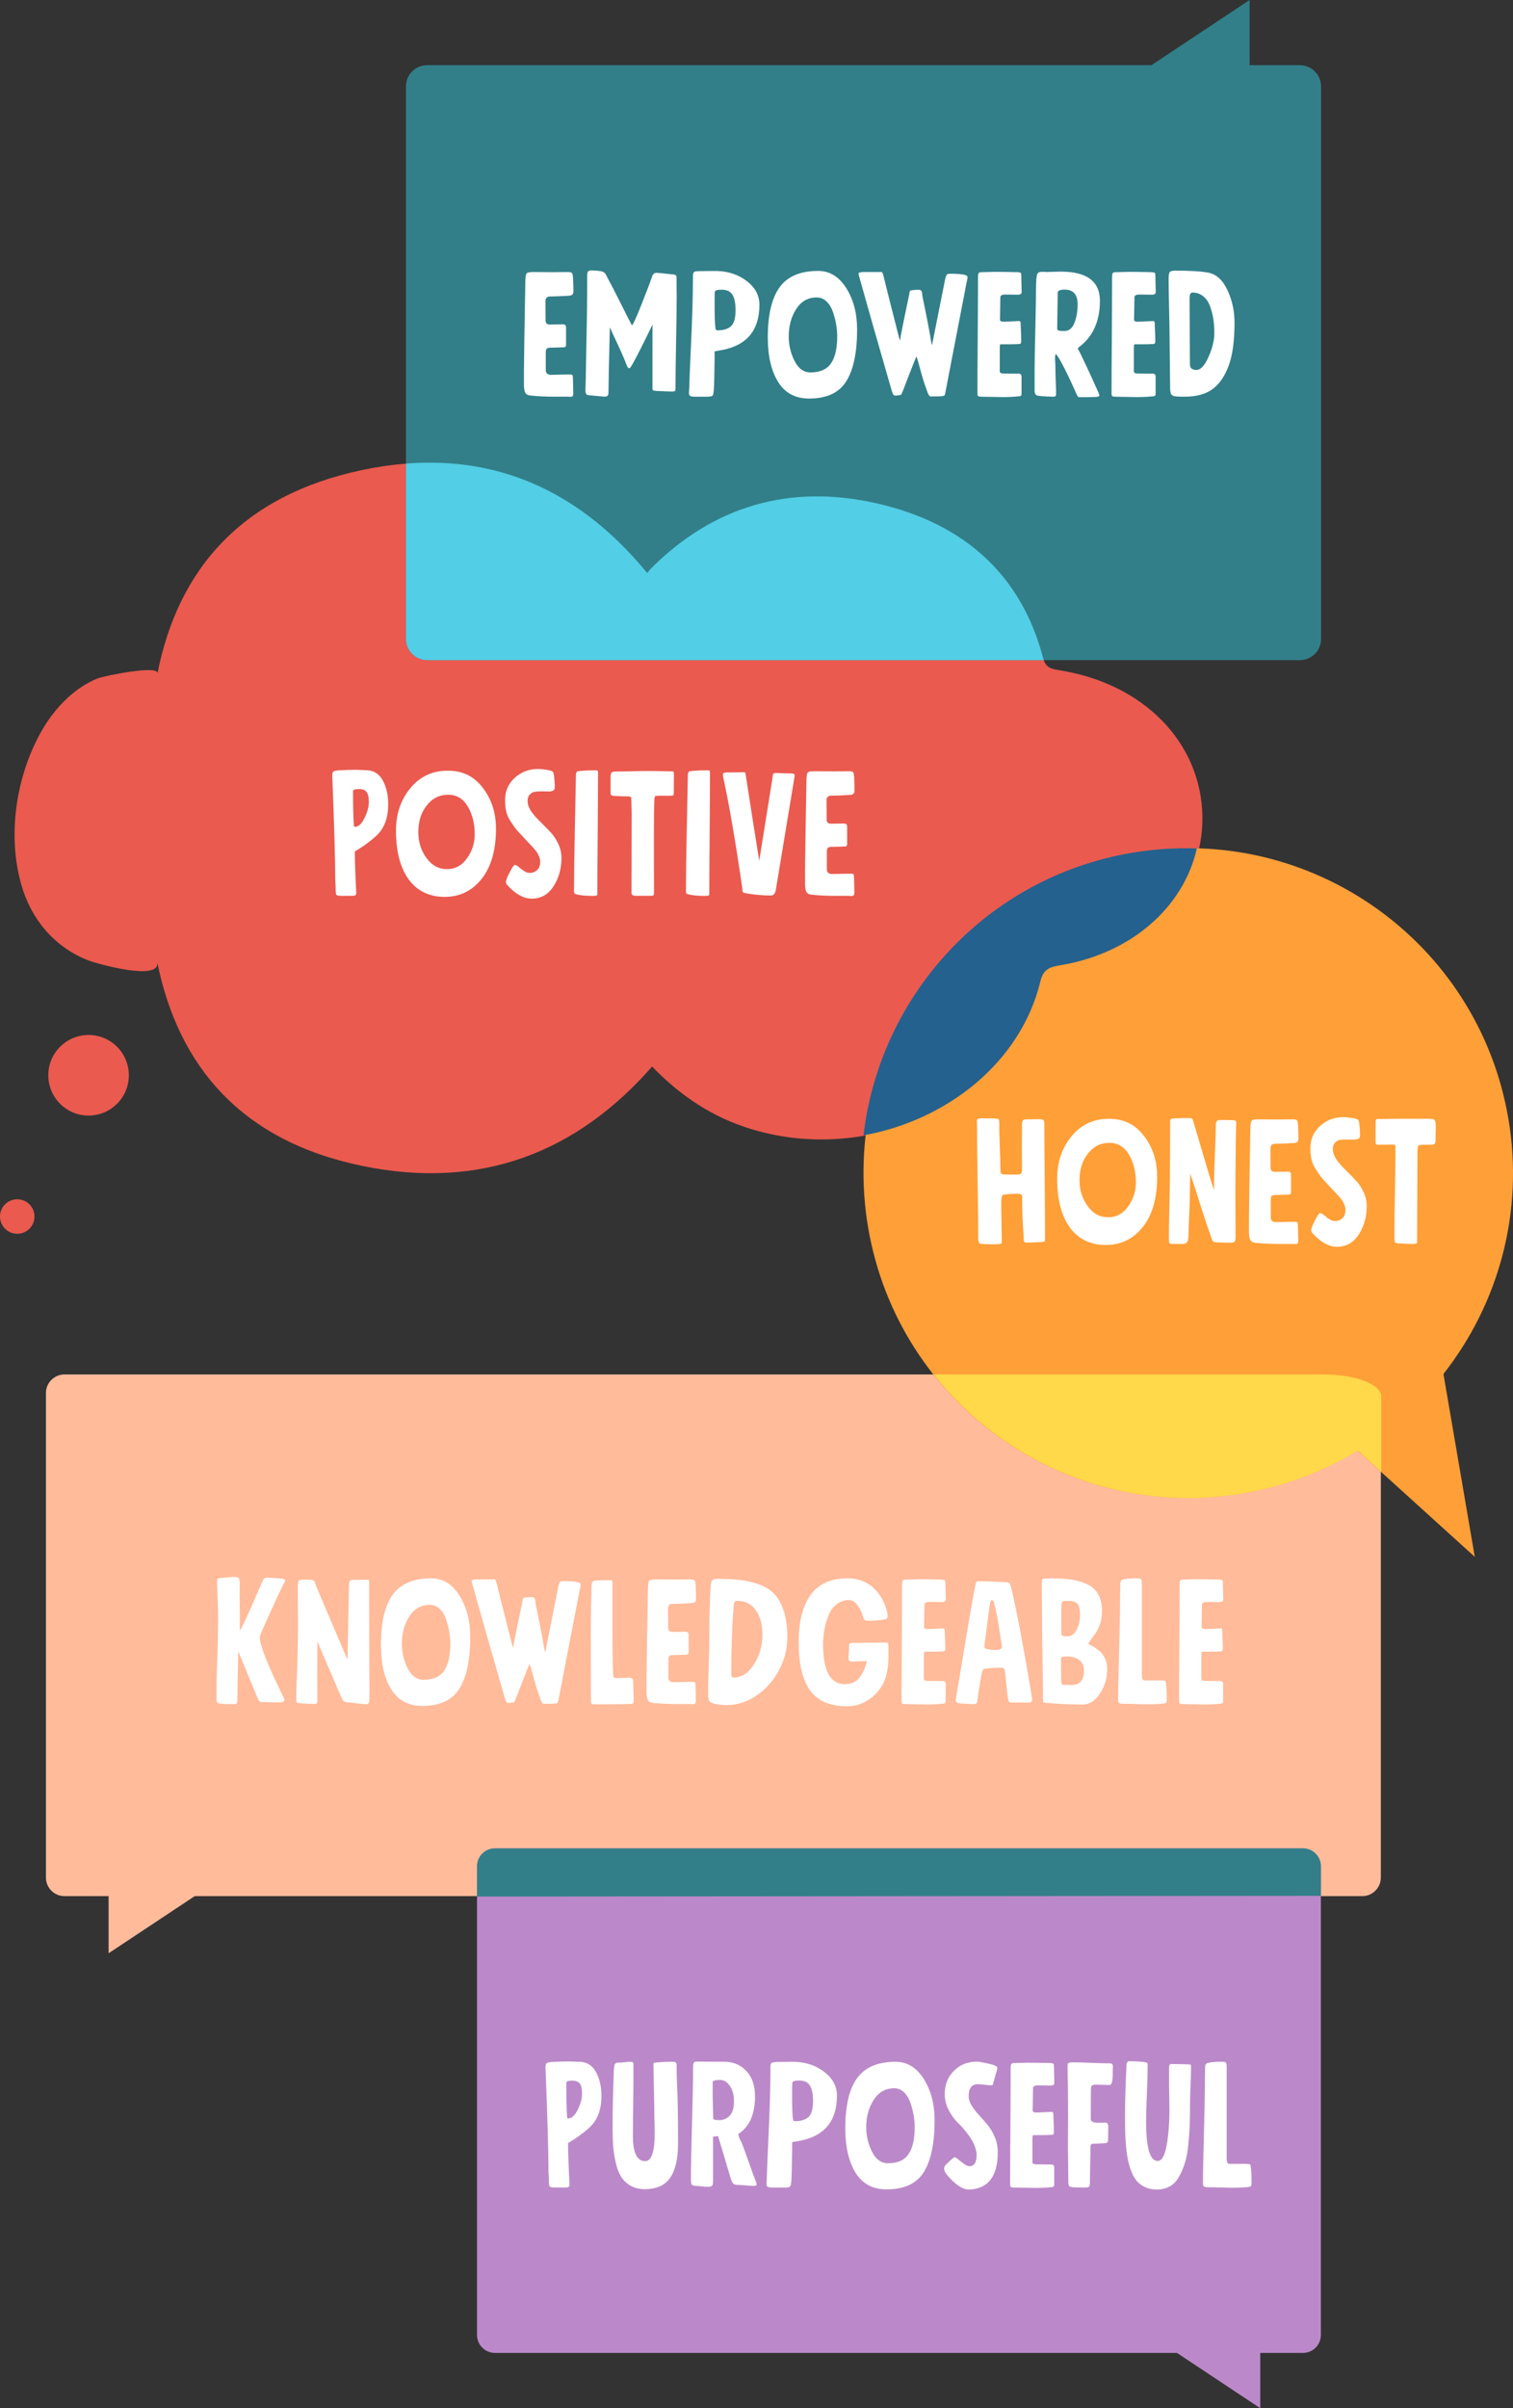
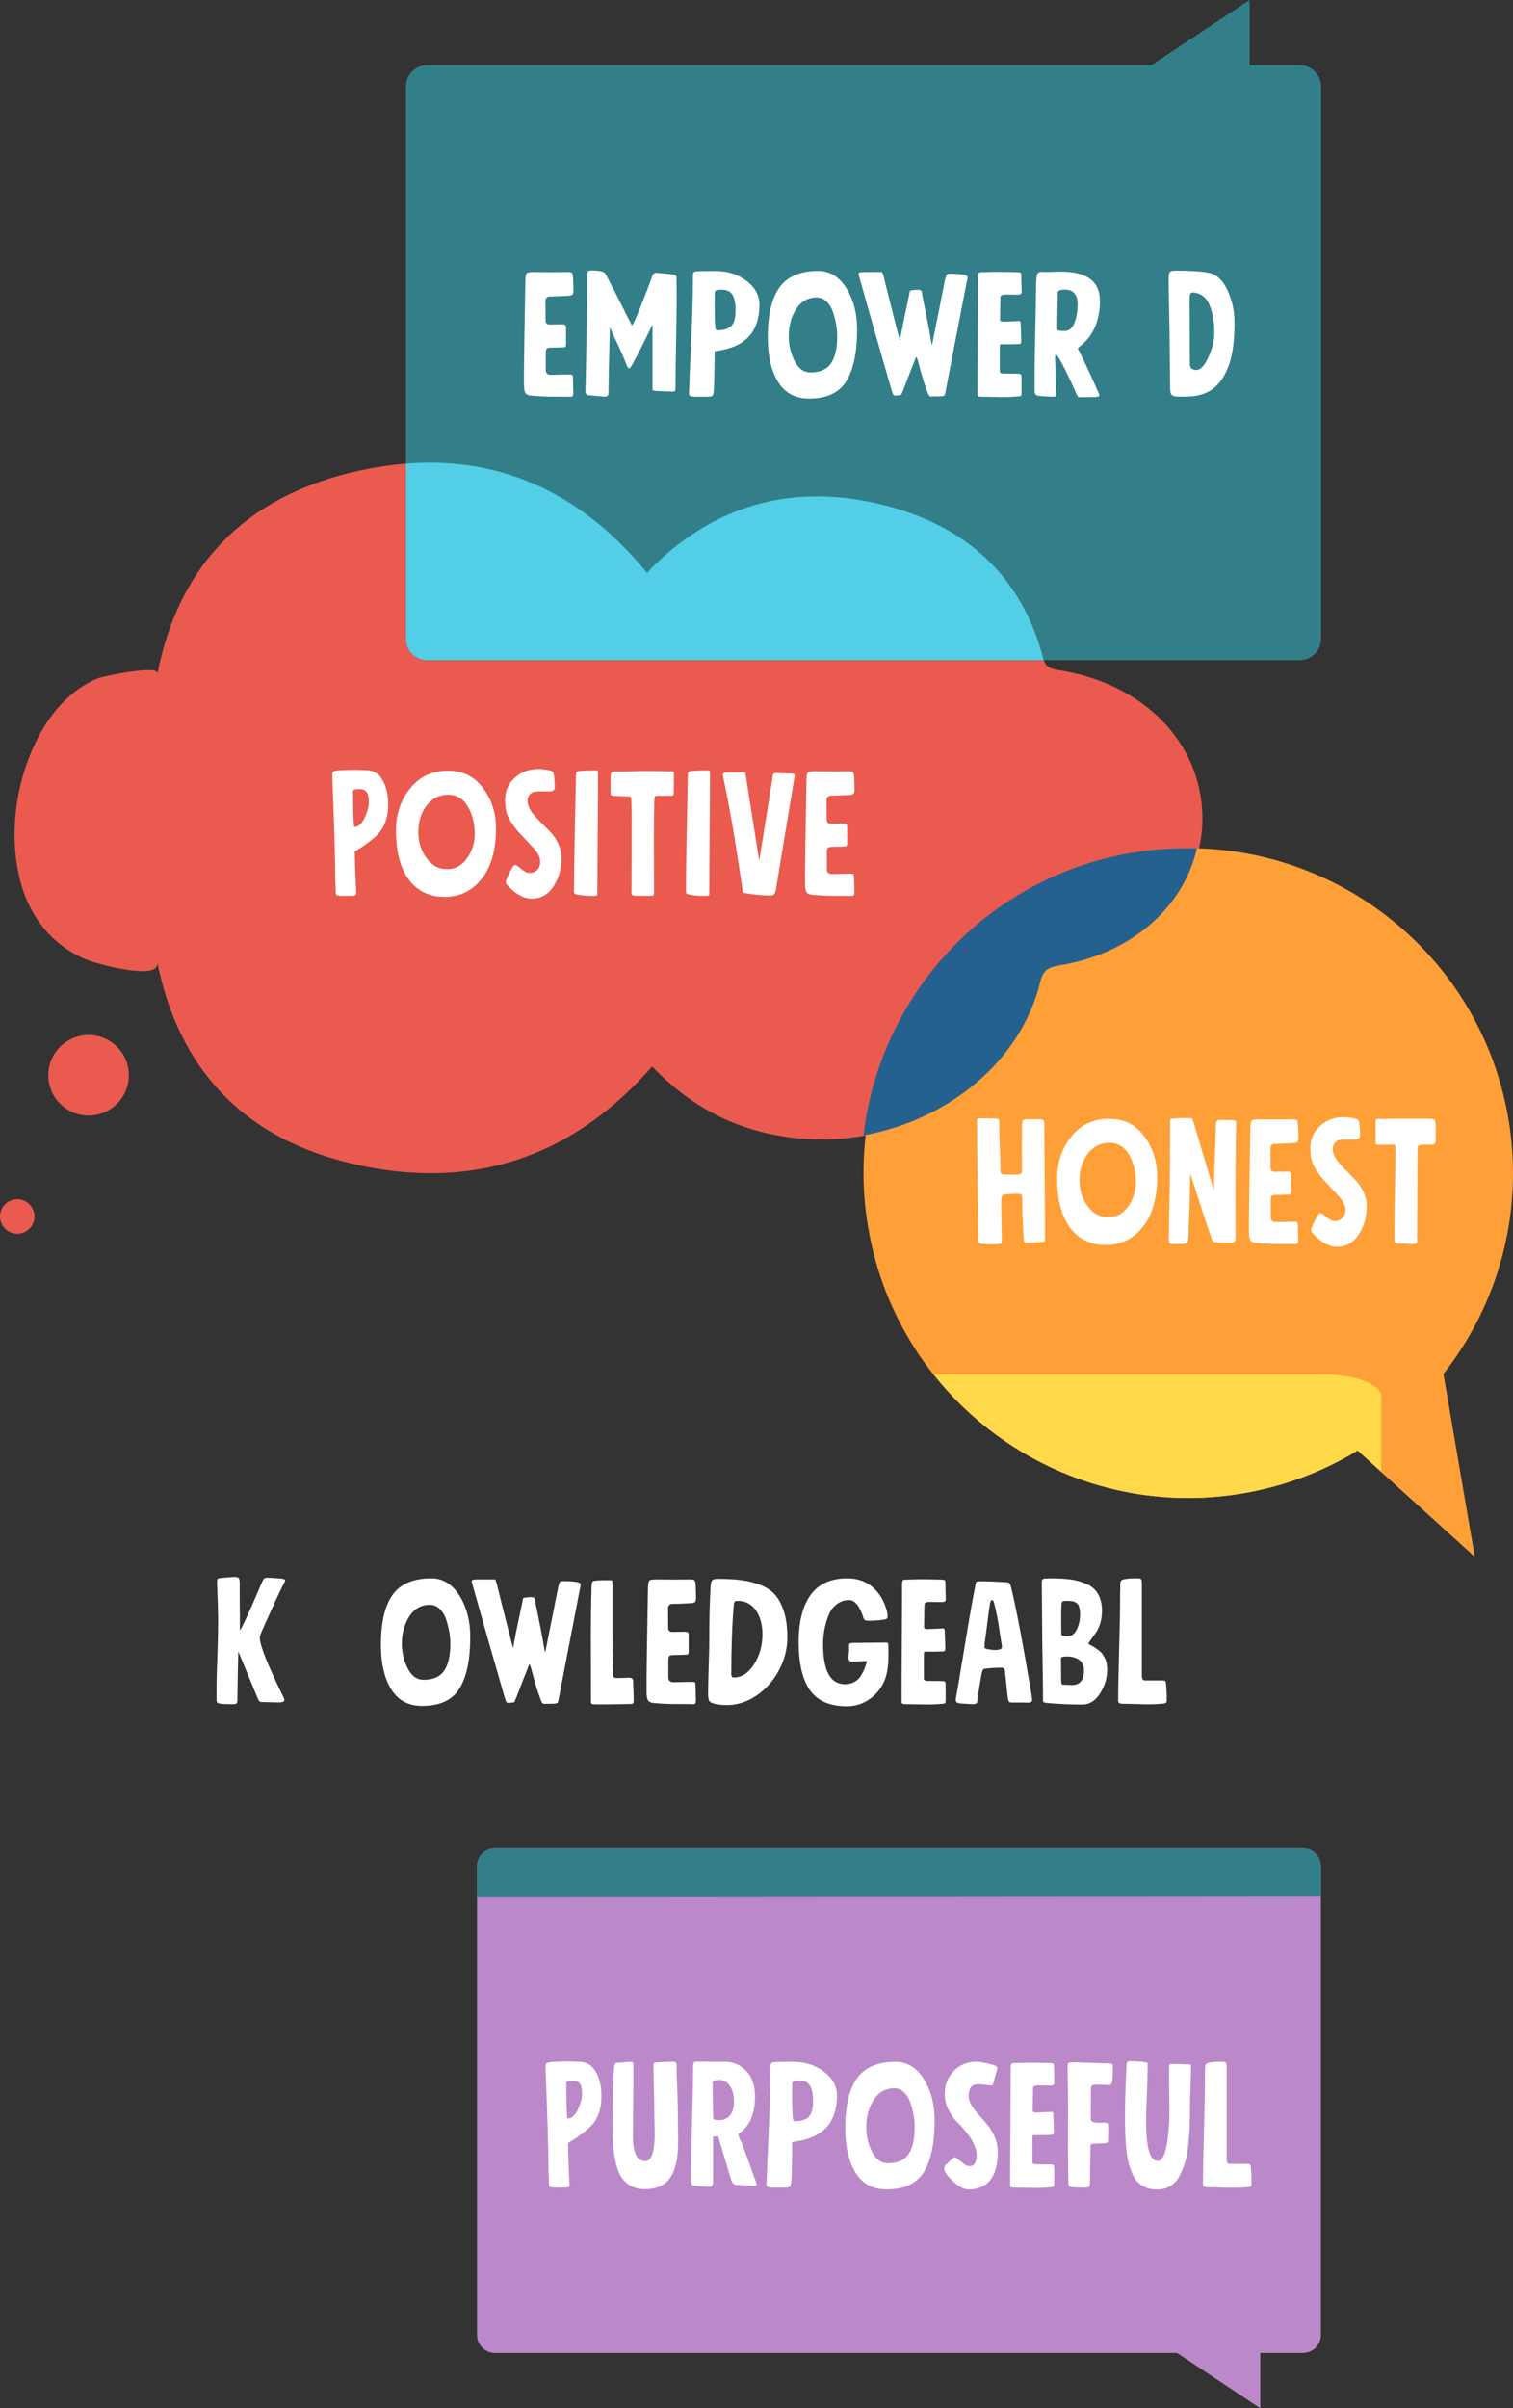
<svg xmlns="http://www.w3.org/2000/svg" id="b" width="409.82" height="652" viewBox="0 0 409.82 652">
  <rect x="0" y="0" width="409.82" height="652" fill="#333333" stroke="none" />
  <g id="c">
    <path d="m9.34,329.36c0,2.58-2.09,4.67-4.67,4.67s-4.67-2.09-4.67-4.67,2.09-4.67,4.67-4.67,4.67,2.09,4.67,4.67" fill="#ea5a4f" />
    <path d="m98.09,315.65c-32.43-6.68-49.76-26.69-55.51-55.2,1.07,5.42-16.54.4-18.68-.44-9.35-3.66-15.53-11.32-18.14-20.52-3.74-13.18-1.52-28.7,5.07-40.81,3.36-6.17,8.71-12.23,15.62-15.01,1.57-.63,16.67-3.76,16.2-1.34,5.65-28.6,23.19-48.24,55.33-55.05,32.43-6.87,57.89,4.15,77.32,27.86.57-.66.89-1.09,1.28-1.47,16.51-16.37,36.97-22.87,60.98-17.37,24.42,5.59,39.35,20.13,45.03,42,.58,2.22,1.87,2.78,4.07,3.12,23,3.51,38.75,19.56,39.03,39.69.27,19.97-15.43,36.65-38.23,40.29-3.26.52-4.4,1.6-5.09,4.42-7.62,31.14-44.93,50.03-78.62,39.95-10.85-3.24-19.57-9.21-27.12-17.01-20.39,23.27-46.4,33.52-78.53,26.9" fill="#ea5a4f" />
    <path d="m34.9,291.12c0,6.03-4.88,10.91-10.91,10.91s-10.91-4.88-10.91-10.91,4.88-10.91,10.91-10.91,10.91,4.88,10.91,10.91" fill="#ea5a4f" />
-     <path d="m17.46,372.12h351.54c2.76,0,5.02,2.26,5.02,5.02v131.2c0,2.76-2.26,5.02-5.02,5.02H52.74l-23.32,15.47v-15.47h-11.96c-2.76,0-5.02-2.26-5.02-5.02v-131.2c0-2.76,2.26-5.02,5.02-5.02" fill="#ffbb9a" />
    <path d="m352.93,500.42h-218.87c-2.67,0-4.85,2.18-4.85,4.85v126.91c0,2.67,2.18,4.85,4.85,4.85h184.74l22.56,14.97v-14.97h11.57c2.67,0,4.85-2.18,4.85-4.85v-126.91c0-2.67-2.18-4.85-4.85-4.85" fill="#bb89c9" />
    <path d="m352.93,500.42h-218.87c-2.67,0-4.85,2.18-4.85,4.85v8.2l228.58-.19v-8.01c0-2.67-2.18-4.85-4.85-4.85" fill="#327f89" />
    <path d="m408.54,302.74c-8.21-47.87-53.67-80.03-101.55-71.82-47.87,8.21-80.03,53.67-71.82,101.55,8.21,47.87,53.67,80.03,101.55,71.82,11.3-1.94,21.73-5.96,30.96-11.59l31.79,28.8-8.49-49.51c14.84-18.88,21.94-43.72,17.57-69.25" fill="#ff9f37" />
    <path d="m281.77,265.81c.69-2.82,1.84-3.9,5.09-4.42,19.44-3.1,33.71-15.69,37.33-31.7-5.85-.19-11.8.21-17.79,1.23-39.37,6.75-68.11,38.7-72.5,76.47,22.86-4.15,42.57-19.89,47.88-41.58" fill="#24618e" />
    <path d="m352.11,178.73H115.68c-3.15,0-5.72-2.57-5.72-5.72V23.37c0-3.15,2.58-5.72,5.72-5.72h196.19L338.47,0v17.65h13.64c3.15,0,5.72,2.58,5.72,5.72v149.64c0,3.15-2.58,5.72-5.72,5.72" fill="#327f89" />
    <path d="m358.68,372.12h-105.74c19.32,24.42,51.04,37.8,83.9,32.17,11.3-1.94,21.73-5.96,30.96-11.59l6.33,5.74v-20.32c0-3.31-6.92-5.99-15.45-5.99" fill="#ffd949" />
    <path d="m237.56,136.3c-24.02-5.49-44.47,1-60.99,17.37-.39.38-.71.82-1.27,1.47-16.98-20.71-38.55-31.74-65.34-29.62v47.48c0,3.15,2.58,5.72,5.72,5.72h167.03c-.05-.14-.09-.28-.13-.43-5.68-21.86-20.6-36.41-45.03-42" fill="#52cee6" />
    <path d="m152.1,87.8c.47,0,.79.05.96.16.17.11.26.35.26.73v4.73c0,.41-.22.61-.66.61-1.62.06-2.83.09-3.61.09-.53.03-.87.14-1.01.33s-.21.56-.21,1.12v4.64c0,.84.48,1.27,1.45,1.27.03,0,.39,0,1.08-.02.69-.02,1.43-.03,2.23-.05.8-.02,1.35-.02,1.66-.02.44,0,.7.06.8.16.09.11.14.46.14,1.05l.09,3.75c0,.44-.05.73-.16.87-.11.14-.32.21-.63.21-.06,0-.2,0-.4-.02-.2-.02-.37-.02-.49-.02h-3.75c-1.94,0-3.91-.09-5.91-.28-.84-.06-1.39-.31-1.64-.75-.25-.44-.38-1.17-.38-2.2v-3.84c0-1.72.12-9.83.38-24.33.03-1.09.15-1.76.35-1.99.2-.23.8-.35,1.8-.35.62,0,1.53,0,2.72.02,1.19.02,2.03.02,2.53.02.09,0,.65,0,1.66-.02,1.02-.02,1.8-.02,2.37-.02.66,0,1.05.09,1.2.26.14.17.24.66.3,1.48.06,1.56.09,2.7.09,3.42,0,.44-.09.75-.28.94s-.56.3-1.12.33c-2.19.12-3.88.19-5.06.19-.28,0-.54.1-.77.3-.23.2-.35.49-.35.87,0,.72,0,1.62.02,2.72.02,1.09.02,1.97.02,2.62,0,.72.38,1.08,1.12,1.08.25,0,.69,0,1.34-.02.64-.02,1.26-.02,1.85-.02Z" fill="#fff" />
    <path d="m171.24,98.72c-.34.66-.63.98-.84.98s-.44-.28-.66-.84c-.53-1.44-1.38-3.39-2.53-5.86-1.16-2.47-1.83-3.94-2.02-4.41-.25,9.84-.38,15.78-.38,17.81,0,.66-.31.98-.94.98h-.28c-.59-.06-1.95-.19-4.08-.38-.19-.03-.34-.06-.44-.09-.11-.03-.22-.14-.33-.33-.11-.19-.16-.45-.16-.8v-.19c.06-1.59.12-3.99.16-7.19.05-3.2.09-5.46.12-6.77.12-4.91.19-10.53.19-16.87,0-.62.07-1.04.21-1.24.14-.2.48-.3,1.01-.3.75,0,1.44.05,2.06.14.22.03.41.06.56.09.16.03.3.09.45.16.14.08.25.14.33.19.08.05.16.14.26.28l.19.28s.1.18.21.4l.21.42c.94,1.72,2.12,4.02,3.56,6.89,1.44,2.88,2.45,4.87,3.05,6,.25,0,1.09-1.81,2.53-5.44,1.44-3.62,2.39-6.12,2.86-7.5.16-.5.33-.84.52-1.01.19-.17.45-.26.8-.26.38,0,1.94.16,4.69.47.22.03.38.09.49.19.11.09.17.21.19.35.02.14.02.37.02.68v.33c0,.47,0,1.18.02,2.13.02.95.02,1.66.02,2.13,0,2.75-.06,6.9-.16,12.44-.11,5.55-.16,9.74-.16,12.58,0,.37-.06.61-.16.7-.11.09-.4.14-.87.14-.5,0-1.73-.05-3.7-.14-.88-.03-1.36-.12-1.45-.28-.03-.09-.05-.23-.05-.42v-17.29c-2.38,4.94-4.2,8.55-5.48,10.83Z" fill="#fff" />
    <path d="m189.26,73.41c.41,0,1.04,0,1.9-.02.86-.02,1.51-.02,1.94-.02h1.12c3.16.09,5.86,1.02,8.11,2.77,2.25,1.75,3.37,3.88,3.37,6.37,0,6.78-3.27,10.84-9.8,12.19l-2.34.42v1.87c-.06,4.56-.12,7.33-.19,8.3-.06,1.06-.19,1.67-.38,1.83-.19.19-.66.28-1.41.28h-3.28c-.69,0-1.14-.07-1.36-.21-.22-.14-.33-.4-.33-.77,0-.16.03-.67.09-1.55.06-2.25.19-5.42.38-9.51.19-4.09.34-7.77.45-11.04.11-3.27.16-6.19.16-8.79v-.84c0-.5.09-.84.28-1.01.19-.17.61-.26,1.27-.26Zm4.5,15.14c.03.37.09.62.16.73.08.11.23.16.45.16,1.59,0,2.8-.38,3.63-1.12.83-.75,1.24-2.2,1.24-4.36,0-1.81-.27-3.19-.82-4.12-.55-.94-1.54-1.41-2.98-1.41-1.16,0-1.77.2-1.83.61-.03.47-.05,1.61-.05,3.42,0,2.69.06,4.72.19,6.09Z" fill="#fff" />
    <path d="m232.16,89.2c0,6.19-.97,10.85-2.91,13.99s-5.31,4.71-10.12,4.71c-3.72,0-6.51-1.5-8.37-4.5-1.86-3-2.79-7.01-2.79-12.05,0-6.12,1.07-10.65,3.21-13.59,2.14-2.94,5.62-4.41,10.43-4.41,3.12,0,5.66,1.55,7.62,4.66,1.95,3.11,2.93,6.84,2.93,11.18Zm-5.39,1.88c0-1.03-.09-2.1-.28-3.21-.19-1.11-.48-2.24-.87-3.4-.39-1.16-.97-2.1-1.73-2.84-.77-.73-1.65-1.1-2.65-1.1-2.38,0-4.23,1.05-5.58,3.14-1.34,2.09-2.02,4.56-2.02,7.41,0,2.34.52,4.55,1.57,6.63,1.05,2.08,2.49,3.12,4.34,3.12,2.56,0,4.4-.81,5.53-2.44,1.12-1.62,1.69-4.06,1.69-7.31Z" fill="#fff" />
    <path d="m256.03,75.52c.03-.09.07-.23.12-.42s.09-.31.12-.38c.03-.06.07-.15.12-.26.05-.11.11-.18.19-.21.08-.03.18-.06.3-.09.12-.03.26-.05.42-.05,1.56,0,2.78.08,3.66.23.75.12,1.12.38,1.12.75,0,.19-.08.59-.23,1.22l-5.81,30.09c-.03.06-.05.14-.07.23s-.02.16-.02.19-.02.08-.05.14c-.03.06-.07.1-.12.12-.05.02-.11.04-.19.07-.08.03-.18.06-.3.09-.31.06-1.39.09-3.23.09-.09,0-.2-.05-.3-.16-.11-.11-.22-.27-.33-.49-.11-.22-.2-.43-.26-.63-.06-.2-.15-.46-.26-.77-.11-.31-.2-.55-.26-.7-.38-1-.77-2.3-1.2-3.89-.42-1.59-.7-2.59-.82-3l-.38-1.12c-.06,0-.22.33-.47.98-.5,1.25-1.04,2.62-1.62,4.12-.58,1.5-1.04,2.7-1.38,3.61-.12.25-.25.55-.38.89-.12.38-.23.6-.33.68-.09.08-.31.13-.66.16h-.19s-.1.02-.21.05c-.11.03-.23.05-.35.05-.34,0-.58-.09-.7-.28-.12-.19-.28-.59-.47-1.22-3.5-12.09-6.39-22.22-8.67-30.37-.19-.69-.28-1.06-.28-1.12,0-.31.48-.47,1.45-.47h4.83c.19,0,.44.7.75,2.11.06.34,1.31,5.3,3.75,14.86.25,1,.41,1.5.47,1.5.03,0,.05-.06.07-.19.01-.12.04-.34.07-.63.03-.3.08-.57.14-.82.22-1.19.64-3.26,1.26-6.23l.94-4.5c.03-.12.05-.27.07-.42.02-.16.03-.26.05-.3l.07-.21c.03-.09.09-.15.16-.16.08-.02.16-.03.26-.05l.42-.07c.56-.06.98-.09,1.27-.09s.5.02.66.07c.16.05.27.13.35.26.08.12.12.24.14.35.02.11.04.29.07.54.03.25.06.47.09.66,1.12,5.38,1.89,9.36,2.3,11.95.12.75.22,1.12.28,1.12l3.56-17.86Z" fill="#fff" />
    <path d="m276.63,74.67c0,.59.02,1.34.05,2.23.03.89.05,1.62.05,2.18,0,.47-.33.7-.98.7h-.52c-.28,0-.75,0-1.41-.02-.66-.02-1.14-.02-1.45-.02-.94,0-1.41.25-1.41.75,0,.44-.02,1.45-.05,3.02-.03,1.58-.05,2.6-.05,3.07,0,.34.33.52.98.52.41,0,1.12-.03,2.13-.09,1.01-.06,1.71-.09,2.08-.09.09,0,.16.02.21.05.05.03.09.09.12.19s.05.17.07.23c.02.06.02.17.02.33v.33c.09,1.87.14,3.31.14,4.31,0,.34-.06.56-.19.66s-.36.14-.7.14h-.28c-.41.03-1.08.05-2.02.05h-2.34c-.12,0-.2.07-.23.21s-.05.59-.05,1.34v5.81c0,.38.38.56,1.12.56.5,0,1.16,0,1.97.02.81.02,1.5.02,2.06.02.5,0,.75.27.75.8v4.5c0,.16,0,.28-.02.38s-.04.16-.07.21-.09.09-.16.12c-.08.03-.13.06-.16.07-.03.02-.12.03-.28.05-.16.02-.27.02-.33.02-1.16.12-2.5.19-4.03.19-.62,0-1.57-.02-2.84-.05-1.26-.03-2.23-.05-2.88-.05-.53,0-.86-.05-.98-.16-.12-.11-.19-.35-.19-.73,0-3.41.02-8.33.07-14.79.05-6.45.07-11.44.07-14.98v-1.27c0-.81.05-1.31.16-1.5.11-.19.35-.28.73-.28.47,0,1.09-.02,1.87-.05.78-.03,1.39-.05,1.83-.05,1.44,0,3.47.03,6.09.09.47.03.76.09.87.16.11.08.16.24.16.49v.33Z" fill="#fff" />
    <path d="m283.35,73.64c.5,0,1.16-.02,1.97-.05.81-.03,1.48-.05,2.02-.05,7.06,0,10.59,2.64,10.59,7.92s-1.77,9.42-5.3,12.23c-.44.31-.66.55-.66.7,0,.13.05.23.14.33.12.12.84,1.59,2.16,4.41s2.3,4.97,2.95,6.47c.38.81.56,1.28.56,1.41,0,.31-.39.47-1.17.47-.94.03-2.14.05-3.61.05h-.52c-.25,0-.41-.04-.49-.12s-.21-.32-.4-.73c-.97-2.22-2.01-4.45-3.14-6.7-1.12-2.25-1.94-3.62-2.44-4.12-.16,0-.23.47-.23,1.41l.09,1.78c0,.31,0,.75.02,1.31s.02.97.02,1.22c0,.16.05,1.55.14,4.17v.98c0,.44-.2.66-.61.66h-.42c-.81,0-1.78-.05-2.91-.14-.84-.06-1.37-.19-1.57-.4-.2-.2-.3-.59-.3-1.15v-4.83c0-2.56.06-6.41.19-11.53.12-5.12.19-8.94.19-11.44,0-.47.03-1.23.09-2.3.06-.87.19-1.43.4-1.66.2-.23.62-.35,1.24-.35.09,0,.25,0,.47.02.22.02.39.02.51.02Zm4.97,15.98c1.22,0,2.12-.73,2.7-2.18.58-1.45.87-3.15.87-5.09,0-2.62-1.17-3.94-3.51-3.94-1.25,0-1.88.28-1.88.84,0,.81-.02,2.41-.07,4.78-.05,2.38-.07,3.95-.07,4.73,0,.38.09.61.28.7s.52.14.98.14h.7Z" fill="#fff" />
-     <path d="m312.95,74.67c0,.59.02,1.34.05,2.23.03.89.05,1.62.05,2.18,0,.47-.33.7-.98.7h-.52c-.28,0-.75,0-1.41-.02-.66-.02-1.14-.02-1.45-.02-.94,0-1.41.25-1.41.75,0,.44-.02,1.45-.05,3.02-.03,1.58-.05,2.6-.05,3.07,0,.34.33.52.98.52.41,0,1.12-.03,2.13-.09,1.01-.06,1.71-.09,2.08-.09.09,0,.16.02.21.05.05.03.09.09.12.19s.05.17.07.23c.02.06.02.17.02.33v.33c.09,1.87.14,3.31.14,4.31,0,.34-.06.56-.19.66s-.36.14-.7.14h-.28c-.41.03-1.08.05-2.02.05h-2.34c-.12,0-.2.07-.23.21s-.05.59-.05,1.34v5.81c0,.38.38.56,1.12.56.5,0,1.16,0,1.97.02.81.02,1.5.02,2.06.02.5,0,.75.27.75.8v4.5c0,.16,0,.28-.02.38s-.04.16-.07.21-.09.09-.16.12c-.08.03-.13.06-.16.07-.03.02-.12.03-.28.05-.16.02-.27.02-.33.02-1.16.12-2.5.19-4.03.19-.62,0-1.57-.02-2.84-.05-1.26-.03-2.23-.05-2.88-.05-.53,0-.86-.05-.98-.16-.12-.11-.19-.35-.19-.73,0-3.41.02-8.33.07-14.79.05-6.45.07-11.44.07-14.98v-1.27c0-.81.05-1.31.16-1.5.11-.19.35-.28.73-.28.47,0,1.09-.02,1.87-.05.78-.03,1.39-.05,1.83-.05,1.44,0,3.47.03,6.09.09.47.03.76.09.87.16.11.08.16.24.16.49v.33Z" fill="#fff" />
    <path d="m316.82,93.09c0-1.84-.05-4.76-.14-8.74-.09-3.98-.14-6.93-.14-8.83,0-.97.1-1.59.3-1.85.2-.27.71-.4,1.52-.4,4.06,0,7.05.19,8.95.56,2.16.41,3.87,1.98,5.16,4.71,1.28,2.73,1.92,5.66,1.92,8.79,0,4.81-.5,8.62-1.5,11.44-1.06,2.97-2.53,5.15-4.41,6.54-1.87,1.39-4.41,2.09-7.59,2.09-.91,0-1.62-.02-2.16-.05-.78-.06-1.27-.26-1.48-.59-.2-.33-.3-.91-.3-1.76s-.02-2.84-.07-6c-.05-3.16-.07-5.12-.07-5.91Zm5.39-12.28c0,1.06.02,4.01.05,8.83s.05,7.84.05,9.02c0,1,.59,1.5,1.78,1.5,1.12,0,2.21-1.18,3.26-3.54,1.05-2.36,1.57-4.52,1.57-6.49,0-1.41-.1-2.72-.3-3.94s-.52-2.37-.94-3.47c-.42-1.09-1.04-1.95-1.85-2.58-.81-.62-1.77-.94-2.86-.94-.5,0-.75.53-.75,1.59Z" fill="#fff" />
    <path d="m95.22,242.54h-2.81c-.72,0-1.15-.09-1.29-.28-.14-.19-.21-.73-.21-1.64v-.52c0-.19-.02-.5-.05-.94-.03-.44-.05-.75-.05-.94,0-5.06-.27-14.37-.8-27.93v-.47c0-.5.11-.82.33-.96.22-.14.69-.24,1.41-.3,1.56-.09,3.11-.14,4.64-.14.28,0,.77.02,1.48.05.7.03,1.12.05,1.24.05,2,0,3.51.9,4.52,2.69,1.02,1.8,1.52,3.99,1.52,6.59,0,2.88-.66,5.23-1.97,7.08-.56.78-1.44,1.64-2.62,2.58-1.19.94-2.23,1.69-3.14,2.25l-1.31.8c0,2.06.12,5.78.38,11.15v.09c0,.31-.08.52-.23.63-.16.11-.5.16-1.03.16Zm1.08-18.7c.91-.09,1.73-.91,2.48-2.46.75-1.55,1.12-2.94,1.12-4.19,0-1.41-.22-2.35-.66-2.84-.44-.48-1.11-.73-2.02-.73-1.06,0-1.59.2-1.59.61,0,4.31.08,7.44.23,9.37,0,.22.14.3.42.23Z" fill="#fff" />
    <path d="m134.35,224.26c0,5.84-1.29,10.4-3.87,13.66-2.58,3.27-5.93,4.9-10.05,4.9s-7.43-1.58-9.73-4.73c-2.3-3.16-3.44-7.58-3.44-13.26,0-4.47,1.3-8.28,3.89-11.44,2.59-3.16,5.97-4.73,10.12-4.73s7.14,1.55,9.51,4.64c2.37,3.09,3.56,6.75,3.56,10.97Zm-13.31,11.06c2.25,0,4.07-.98,5.46-2.95,1.39-1.97,2.09-4.12,2.09-6.47,0-2.91-.63-5.42-1.88-7.55-1.25-2.12-3.03-3.19-5.34-3.19s-4.23.96-5.76,2.88c-1.53,1.92-2.3,4.34-2.3,7.24,0,2.66.73,4.99,2.2,7.01,1.47,2.02,3.31,3.02,5.53,3.02Z" fill="#fff" />
    <path d="m148.58,214.27h-2.34c-.62,0-1.14.04-1.55.12-.41.08-.8.32-1.2.73-.39.41-.59.98-.59,1.73,0,1.09.5,2.27,1.5,3.52.5.63,1.28,1.46,2.34,2.51,1.06,1.05,1.93,1.94,2.6,2.67.67.73,1.3,1.7,1.87,2.91.58,1.2.87,2.48.87,3.82,0,2.91-.72,5.47-2.16,7.69-1.44,2.22-3.41,3.33-5.91,3.33-2.09,0-4.22-1.14-6.37-3.42-.41-.41-.61-.73-.61-.98,0-.56.39-1.56,1.17-3,.59-1.16,1.02-1.73,1.27-1.73.22,0,.53.16.94.47.09.06.26.2.49.4.23.2.43.36.59.47.16.11.36.24.61.4.25.16.49.27.73.33s.46.09.68.09c.75,0,1.41-.26,1.97-.77s.84-1.26.84-2.23c0-.28-.03-.55-.09-.82-.06-.27-.16-.53-.28-.8-.13-.27-.24-.5-.35-.7-.11-.2-.27-.44-.49-.7-.22-.27-.38-.46-.49-.59-.11-.12-.29-.32-.54-.59-.25-.27-.41-.43-.47-.49-.28-.31-.94-1.01-1.97-2.11-1.03-1.09-1.7-1.84-2.02-2.25-.31-.41-.77-1.07-1.36-1.99-.59-.92-.98-1.83-1.17-2.72-.19-.89-.28-1.88-.28-2.98,0-2.41.87-4.41,2.62-6,1.75-1.59,3.84-2.39,6.28-2.39.72,0,1.55.08,2.48.23.87.16,1.39.33,1.55.52.16.19.27.58.33,1.17.12.91.19,1.95.19,3.14,0,.69-.56,1.03-1.69,1.03Z" fill="#fff" />
    <path d="m155.48,241.27c0-4.12.08-9.8.23-17.01.16-7.22.25-11.84.28-13.87v-.23c0-.59.07-.98.21-1.15.14-.17.52-.27,1.15-.3,1.19-.09,2.3-.14,3.33-.14h.7c.31,0,.49.04.54.12.05.08.07.3.07.68,0,3.62-.03,8.91-.09,15.84-.06,6.94-.09,12.3-.09,16.08v.61c0,.31-.07.5-.21.56-.14.06-.49.09-1.05.09-1.75,0-3.17-.12-4.27-.38-.34-.06-.56-.16-.66-.28-.09-.12-.14-.33-.14-.61Z" fill="#fff" />
    <path d="m181.7,215.45h-3.56c-.38,0-.61.05-.7.14s-.16.38-.19.84c-.09,2.41-.14,6-.14,10.78,0,1.56,0,3.94.02,7.12.02,3.19.02,5.59.02,7.22,0,.44-.05.71-.14.82-.09.11-.34.16-.75.16h-3.98c-.81,0-1.22-.23-1.22-.7,0-.5,0-3.43.02-8.79.02-5.36.02-9.65.02-12.87,0-.28-.02-.94-.05-1.97-.03-1.03-.05-1.7-.05-2.02,0-.38-.25-.56-.75-.56-.97,0-2.25-.05-3.84-.14h-.14c-.5-.06-.78-.19-.84-.37-.03-.12-.05-.34-.05-.66v-3.98c0-.69.09-1.12.26-1.31.17-.19.65-.28,1.43-.28.97,0,2.37-.02,4.22-.07,1.84-.05,3.22-.07,4.12-.07,1.34,0,3.39.03,6.14.09h.59s.1,0,.16.02c.06.02.1.04.12.07.02.03.03.07.05.12.02.05.03.1.05.16.02.06.02.16.02.28v1.12c0,.47,0,1.15-.02,2.04-.02.89-.02,1.59-.02,2.09,0,.28-.04.47-.12.56-.08.09-.3.14-.68.14Z" fill="#fff" />
    <path d="m185.8,241.27c0-4.12.08-9.8.23-17.01.16-7.22.25-11.84.28-13.87v-.23c0-.59.07-.98.21-1.15.14-.17.52-.27,1.15-.3,1.19-.09,2.3-.14,3.33-.14h.7c.31,0,.49.04.54.12.05.08.07.3.07.68,0,3.62-.03,8.91-.09,15.84-.06,6.94-.09,12.3-.09,16.08v.61c0,.31-.07.5-.21.56-.14.06-.49.09-1.05.09-1.75,0-3.17-.12-4.27-.38-.34-.06-.56-.16-.66-.28-.09-.12-.14-.33-.14-.61Z" fill="#fff" />
    <path d="m214.17,209.4c.72,0,1.08.16,1.08.47,0,.06-.03.31-.09.75l-5.06,30.56c-.22.84-.64,1.27-1.27,1.27-2.28,0-4.66-.22-7.12-.66-.19-.03-.33-.1-.42-.21-.09-.11-.15-.2-.16-.28-.02-.08-.03-.22-.05-.42-.02-.2-.02-.35-.02-.44-1.87-12.84-3.58-22.75-5.11-29.72-.09-.47-.14-.81-.14-1.03,0-.38.38-.56,1.12-.56.34,0,1.05,0,2.11-.02,1.06-.02,1.78-.02,2.16-.02h.47s.07.02.12.05c.05.03.08.08.09.14.02.06.04.16.07.28,1.16,7.53,2.39,15.36,3.7,23.48l3.61-22.5c0-.09,0-.21.02-.35.02-.14.03-.24.05-.3.02-.06.03-.13.05-.21.02-.08.05-.14.09-.19s.09-.09.14-.12c.05-.03.12-.05.21-.07.09-.02.2-.02.33-.02h.09c2.34.09,3.66.14,3.94.14Z" fill="#fff" />
    <path d="m228.24,222.95c.47,0,.79.05.96.16.17.11.26.35.26.73v4.73c0,.41-.22.61-.66.61-1.62.06-2.83.09-3.61.09-.53.03-.87.14-1.01.33s-.21.56-.21,1.12v4.64c0,.84.48,1.27,1.45,1.27.03,0,.39,0,1.08-.02.69-.02,1.43-.03,2.23-.05.8-.02,1.35-.02,1.66-.02.44,0,.7.06.8.16.09.11.14.46.14,1.05l.09,3.75c0,.44-.05.73-.16.87s-.32.21-.63.21c-.06,0-.2,0-.4-.02-.2-.02-.37-.02-.49-.02h-3.75c-1.94,0-3.91-.09-5.91-.28-.84-.06-1.39-.31-1.64-.75-.25-.44-.38-1.17-.38-2.2v-3.84c0-1.72.12-9.83.38-24.33.03-1.09.15-1.76.35-1.99.2-.23.8-.35,1.8-.35.62,0,1.53,0,2.72.02,1.19.02,2.03.02,2.53.02.09,0,.65,0,1.66-.02,1.01-.02,1.8-.02,2.37-.02.66,0,1.05.09,1.2.26.14.17.24.66.3,1.48.06,1.56.09,2.7.09,3.42,0,.44-.09.75-.28.94s-.56.3-1.12.33c-2.19.12-3.87.19-5.06.19-.28,0-.54.1-.77.3-.23.2-.35.49-.35.87,0,.72,0,1.62.02,2.72s.02,1.97.02,2.62c0,.72.38,1.08,1.12,1.08.25,0,.7,0,1.34-.02.64-.02,1.26-.02,1.85-.02Z" fill="#fff" />
    <path d="m271.91,323.43c-.47.03-.7.66-.7,1.88,0,1.56.02,3.59.07,6.07.05,2.48.07,3.98.07,4.48s-.05.78-.14.84c-.09.06-.39.11-.89.14-.38.03-.94.05-1.69.05-1.09,0-2.06-.05-2.91-.14-.5-.03-.75-.48-.75-1.36,0-3.59-.05-8.79-.16-15.58-.11-6.8-.16-11.72-.16-14.79,0-.22,0-.49-.02-.82-.02-.33-.02-.54-.02-.63,0-.34.09-.56.26-.66.17-.09.55-.14,1.15-.14.28,0,.71,0,1.29.02.58.02,1.01.02,1.29.02,1.03,0,1.63.05,1.8.14s.26.44.26,1.03c0,1.91.05,4.16.16,6.75.11,2.59.16,4.55.16,5.86,0,.63.07,1.01.21,1.15s.49.23,1.05.26h3.23c.62,0,1.01-.11,1.15-.33.14-.22.21-.69.21-1.41v-.05c0-.59,0-1.41-.02-2.46s-.02-1.87-.02-2.46c0-.81,0-2,.02-3.56.02-1.56.02-2.67.02-3.33,0-.5.08-.85.23-1.05.16-.2.52-.3,1.08-.3.25,0,.8,0,1.66-.02.86-.02,1.4-.02,1.62-.02.62,0,1.02.08,1.2.23.17.16.26.52.26,1.08,0,3.22.03,8.32.09,15.3.06,6.98.09,12.19.09,15.63v.05c0,.5-.05.78-.14.84-.09.06-.41.11-.94.14-.31,0-.73.02-1.24.05-.52.03-.97.05-1.36.07-.39.02-.73.02-1.01.02h-.45c-.08,0-.15-.02-.21-.05-.06-.03-.12-.05-.16-.07-.05-.02-.09-.05-.12-.09s-.05-.09-.07-.12c-.02-.03-.03-.09-.05-.19s-.02-.16-.02-.21v-.59c-.28-4.16-.42-7.37-.42-9.65v-1.55c0-.47-.42-.7-1.26-.7-1.31,0-2.55.08-3.7.23Z" fill="#fff" />
    <path d="m313.44,318.51c0,5.84-1.29,10.4-3.87,13.66-2.58,3.26-5.93,4.9-10.05,4.9s-7.43-1.58-9.73-4.73c-2.3-3.16-3.44-7.58-3.44-13.26,0-4.47,1.3-8.28,3.89-11.44,2.59-3.16,5.97-4.73,10.12-4.73s7.14,1.55,9.51,4.64c2.37,3.09,3.56,6.75,3.56,10.97Zm-13.31,11.06c2.25,0,4.07-.98,5.46-2.95,1.39-1.97,2.08-4.12,2.08-6.47,0-2.91-.62-5.42-1.87-7.55-1.25-2.12-3.03-3.19-5.34-3.19s-4.23.96-5.76,2.88c-1.53,1.92-2.3,4.34-2.3,7.24,0,2.66.73,4.99,2.2,7.01,1.47,2.02,3.31,3.02,5.53,3.02Z" fill="#fff" />
    <path d="m321.92,334.54c-.03.88-.16,1.47-.38,1.78-.22.31-.67.47-1.36.47h-2.58c-.44,0-.71-.07-.82-.21-.11-.14-.16-.51-.16-1.1,0-2.53.02-4.28.05-5.25.19-6.75.28-15.61.28-26.58,0-.25.02-.43.07-.54.05-.11.1-.17.16-.19.06-.02.22-.04.47-.07.84-.09,1.73-.14,2.67-.14h1.64c.47,0,.76.03.87.09.11.06.23.28.35.66,1.47,4.97,2.89,9.77,4.27,14.39l1.36,4.36.09-4.73c0-.5.07-2.42.21-5.77.14-3.34.21-5.75.21-7.22,0-.84.36-1.27,1.08-1.27,1.59,0,2.75.02,3.47.05.41.03.67.09.8.19.12.09.19.27.19.52,0,.06,0,.17-.02.33-.02.16-.02.3-.02.42-.13,6.03-.19,12.55-.19,19.54,0,1.03,0,2.77.02,5.23.01,2.45.02,4.29.02,5.51,0,.59-.09.98-.28,1.17s-.59.28-1.22.28c-.94,0-2-.03-3.19-.09-.31,0-.55-.02-.73-.05-.17-.03-.32-.06-.45-.09-.12-.03-.23-.12-.3-.26s-.14-.25-.19-.33c-.05-.08-.12-.26-.21-.54s-.17-.52-.23-.7c-.84-2.34-1.82-5.28-2.93-8.81-1.11-3.53-1.96-6.14-2.55-7.83l-.09,5.11c-.03,2.06-.09,4.12-.19,6.19s-.16,3.89-.19,5.48Z" fill="#fff" />
    <path d="m348.48,317.2c.47,0,.79.05.96.16.17.11.26.35.26.73v4.73c0,.41-.22.61-.66.61-1.62.06-2.83.09-3.61.09-.53.03-.87.14-1.01.33s-.21.56-.21,1.12v4.64c0,.84.48,1.27,1.45,1.27.03,0,.39,0,1.08-.02.69-.02,1.43-.03,2.23-.05.8-.02,1.35-.02,1.66-.02.44,0,.7.05.8.16s.14.46.14,1.05l.09,3.75c0,.44-.05.73-.16.87s-.32.21-.63.21c-.06,0-.2,0-.4-.02-.2-.02-.37-.02-.49-.02h-3.75c-1.94,0-3.91-.09-5.91-.28-.84-.06-1.39-.31-1.64-.75-.25-.44-.38-1.17-.38-2.2v-3.84c0-1.72.12-9.83.38-24.33.03-1.09.15-1.76.35-1.99.2-.23.8-.35,1.8-.35.62,0,1.53,0,2.72.02,1.19.02,2.03.02,2.53.02.09,0,.65,0,1.66-.02,1.01-.02,1.8-.02,2.37-.02.66,0,1.05.09,1.2.26.14.17.24.66.3,1.48.06,1.56.09,2.7.09,3.42,0,.44-.09.75-.28.94s-.56.3-1.12.33c-2.19.12-3.87.19-5.06.19-.28,0-.54.1-.77.3-.23.2-.35.49-.35.87,0,.72,0,1.62.02,2.72s.02,1.97.02,2.62c0,.72.38,1.08,1.12,1.08.25,0,.7,0,1.34-.02.64-.02,1.26-.02,1.85-.02Z" fill="#fff" />
    <path d="m366.69,308.53h-2.34c-.63,0-1.14.04-1.55.12-.41.08-.8.32-1.2.73-.39.41-.59.98-.59,1.73,0,1.09.5,2.27,1.5,3.52.5.63,1.28,1.46,2.34,2.51,1.06,1.05,1.93,1.94,2.6,2.67.67.73,1.3,1.7,1.88,2.91.58,1.2.87,2.48.87,3.82,0,2.91-.72,5.47-2.16,7.69-1.44,2.22-3.41,3.33-5.91,3.33-2.09,0-4.22-1.14-6.37-3.42-.41-.41-.61-.73-.61-.98,0-.56.39-1.56,1.17-3,.59-1.16,1.01-1.73,1.27-1.73.22,0,.53.16.94.47.09.06.26.2.49.4s.43.36.59.47.36.24.61.4.49.27.73.33.46.09.68.09c.75,0,1.41-.26,1.97-.77s.84-1.26.84-2.23c0-.28-.03-.55-.09-.82-.06-.27-.16-.53-.28-.8-.12-.27-.24-.5-.35-.7-.11-.2-.27-.44-.49-.7-.22-.27-.38-.46-.49-.59-.11-.12-.29-.32-.54-.59-.25-.27-.41-.43-.47-.49-.28-.31-.94-1.01-1.97-2.11-1.03-1.09-1.7-1.84-2.01-2.25-.31-.41-.77-1.07-1.36-1.99-.59-.92-.98-1.83-1.17-2.72-.19-.89-.28-1.88-.28-2.98,0-2.41.87-4.41,2.62-6,1.75-1.59,3.84-2.39,6.28-2.39.72,0,1.55.08,2.48.23.87.16,1.39.33,1.55.52s.27.58.33,1.17c.12.91.19,1.95.19,3.14,0,.69-.56,1.03-1.69,1.03Z" fill="#fff" />
    <path d="m377.7,302.9h9.23c.94,0,1.5.12,1.69.35s.28.96.28,2.18c0,.19,0,.47-.02.84-.02.38-.02.66-.02.84v1.45c0,.12,0,.28-.02.47-.02.19-.03.3-.05.35-.02.05-.06.12-.14.23-.08.11-.15.17-.21.19-.06.02-.16.04-.3.07-.14.03-.27.05-.4.05h-1.83c-.94,0-1.5.09-1.69.28s-.28.75-.28,1.69c0,2.34-.02,6.35-.05,12.02-.03,5.67-.05,9.69-.05,12.07v.38c0,.28-.34.42-1.03.42h-.7c-.38,0-.98-.02-1.83-.07s-1.31-.07-1.41-.07c-.5-.03-.82-.12-.96-.28-.14-.16-.21-.42-.21-.8v-2.16c0-2.47.05-6.02.14-10.66s.14-8.15.14-10.52v-1.73c0-.12,0-.22-.02-.28-.02-.06-.05-.12-.09-.19-.05-.06-.14-.1-.28-.12-.14-.02-.32-.02-.54-.02l-3.56.05c-.38,0-.62-.04-.73-.12-.11-.08-.16-.26-.16-.54v-5.25c0-.5.04-.8.12-.91.08-.11.29-.16.63-.16h.52c.41,0,1.03,0,1.87-.02.84-.02,1.5-.02,1.97-.02Z" fill="#fff" />
    <path d="m152.98,592.24h-2.81c-.72,0-1.15-.09-1.29-.28-.14-.19-.21-.73-.21-1.64v-.52c0-.19-.02-.5-.05-.94-.03-.44-.05-.75-.05-.94,0-5.06-.27-14.37-.8-27.93v-.47c0-.5.11-.82.33-.96.22-.14.69-.24,1.41-.3,1.56-.09,3.11-.14,4.64-.14.28,0,.77.02,1.48.05.7.03,1.12.05,1.24.05,2,0,3.51.9,4.52,2.7,1.02,1.8,1.52,3.99,1.52,6.58,0,2.88-.66,5.23-1.97,7.08-.56.78-1.44,1.64-2.62,2.58-1.19.94-2.23,1.69-3.14,2.25l-1.31.8c0,2.06.12,5.78.38,11.16v.09c0,.31-.08.52-.23.63-.16.11-.5.16-1.03.16Zm1.08-18.7c.91-.09,1.73-.91,2.48-2.46.75-1.55,1.12-2.95,1.12-4.2,0-1.41-.22-2.35-.66-2.84-.44-.48-1.11-.73-2.02-.73-1.06,0-1.59.2-1.59.61,0,4.31.08,7.44.23,9.37,0,.22.14.3.42.23Z" fill="#fff" />
    <path d="m167.63,558.45c.38,0,.91-.04,1.59-.12.69-.08,1.2-.12,1.55-.12s.56.05.66.16c.09.11.14.29.14.54v4.12c0,1.53-.02,4.11-.07,7.73s-.07,6.14-.07,7.55c0,4.53,1.11,6.8,3.33,6.8,1.72,0,2.58-2.56,2.58-7.69,0-.62-.02-1.45-.05-2.48-.03-1.03-.05-1.7-.05-2.02,0-1.81-.04-4.28-.12-7.41-.08-3.12-.12-5.08-.12-5.86v-.75c0-.22.05-.35.14-.4s.34-.09.75-.12c1.62-.12,3.03-.19,4.22-.19.5,0,.82.08.96.23.14.16.21.45.21.89,0,1.59.02,2.77.05,3.52.22,4,.33,9.84.33,17.53,0,4.06-.7,7.13-2.11,9.21-1.41,2.08-3.72,3.12-6.94,3.12-1.53,0-2.84-.34-3.94-1.01-1.09-.67-1.94-1.51-2.53-2.51-.59-1-1.06-2.3-1.41-3.89-.34-1.59-.56-3.09-.66-4.5-.09-1.41-.14-3.06-.14-4.97,0-4.37.11-9.4.33-15.09.06-1.16.19-1.83.38-2.02.19-.19.52-.28.98-.28Z" fill="#fff" />
    <path d="m204.29,591.82c-.41,0-1.16-.05-2.25-.14-1.09-.09-1.86-.14-2.3-.14-.5,0-.88-.12-1.12-.35-.25-.23-.48-.71-.7-1.43l-3.42-11.44c-.88.09-1.33.16-1.36.19v12c0,.38-.02.65-.05.82-.03.17-.14.34-.33.49-.19.16-.45.23-.8.23-.84,0-2.22-.11-4.12-.33-.47-.03-.7-.55-.7-1.55,0-3.34.1-8.4.3-15.16.2-6.76.3-11.94.3-15.54,0-.53.07-.88.21-1.05.14-.17.4-.26.77-.26.81,0,2.07,0,3.77.02,1.7.02,2.98.02,3.82.02,2.28,0,4.22.82,5.81,2.46,1.59,1.64,2.39,3.96,2.39,6.96,0,1.53-.16,2.91-.47,4.15-.31,1.24-.69,2.2-1.12,2.91-.44.7-.88,1.28-1.31,1.73-.44.45-.81.78-1.12.98-.31.2-.47.32-.47.35,0,.28.05.55.14.82s.22.57.38.91l.28.47c.47,1.16,1.14,2.98,2.02,5.48.87,2.5,1.5,4.22,1.88,5.16.16.41.23.67.23.8,0,.28-.22.42-.66.42Zm-11.25-24.47c0,.5.02,1.52.07,3.07.05,1.55.07,2.59.07,3.12,0,.31.55.47,1.64.47s2.07-.41,2.84-1.22c.77-.81,1.15-2.09,1.15-3.84s-.37-3.12-1.1-4.2c-.73-1.08-1.62-1.62-2.65-1.62-1.34,0-2.02.2-2.02.61v3.61Z" fill="#fff" />
    <path d="m210.25,558.26c.41,0,1.04,0,1.9-.02.86-.02,1.51-.02,1.94-.02h1.12c3.16.09,5.86,1.02,8.11,2.77s3.38,3.88,3.38,6.37c0,6.78-3.27,10.84-9.8,12.19l-2.34.42v1.88c-.06,4.56-.12,7.33-.19,8.3-.06,1.06-.19,1.67-.38,1.83-.19.19-.66.28-1.41.28h-3.28c-.69,0-1.14-.07-1.36-.21-.22-.14-.33-.4-.33-.77,0-.16.03-.67.09-1.55.06-2.25.19-5.42.38-9.51.19-4.09.34-7.77.45-11.04.11-3.26.16-6.19.16-8.79v-.84c0-.5.09-.84.28-1.01.19-.17.61-.26,1.27-.26Zm4.5,15.14c.03.38.09.62.16.73.08.11.23.16.45.16,1.59,0,2.8-.38,3.63-1.12s1.24-2.2,1.24-4.36c0-1.81-.27-3.19-.82-4.12s-1.54-1.41-2.98-1.41c-1.16,0-1.77.2-1.83.61-.03.47-.05,1.61-.05,3.42,0,2.69.06,4.72.19,6.09Z" fill="#fff" />
    <path d="m253.15,574.05c0,6.19-.97,10.85-2.91,13.99-1.94,3.14-5.31,4.71-10.12,4.71-3.72,0-6.51-1.5-8.37-4.5-1.86-3-2.79-7.01-2.79-12.04,0-6.12,1.07-10.66,3.21-13.59,2.14-2.94,5.62-4.41,10.43-4.41,3.12,0,5.66,1.55,7.62,4.66s2.93,6.83,2.93,11.18Zm-5.39,1.88c0-1.03-.09-2.1-.28-3.21-.19-1.11-.48-2.24-.87-3.4-.39-1.16-.97-2.1-1.73-2.84-.77-.73-1.65-1.1-2.65-1.1-2.38,0-4.23,1.05-5.58,3.14-1.34,2.09-2.02,4.56-2.02,7.41,0,2.34.52,4.55,1.57,6.63,1.05,2.08,2.49,3.12,4.34,3.12,2.56,0,4.41-.81,5.53-2.44,1.12-1.62,1.69-4.06,1.69-7.31Z" fill="#fff" />
    <path d="m268.47,564.59c-.19,0-.77-.05-1.73-.16-.97-.11-1.58-.16-1.83-.16-1.69,0-2.53,1.08-2.53,3.23,0,.84.27,1.7.82,2.58.55.88,1.2,1.73,1.97,2.55.76.83,1.53,1.7,2.3,2.62.77.92,1.42,2.02,1.97,3.3s.82,2.66.82,4.12c0,6.44-2.5,9.81-7.5,10.12h-.28c-1.81,0-3.84-1.38-6.09-4.12-.44-.56-.66-1.08-.66-1.55,0-.34.14-.67.42-.98.72-.72,1.16-1.14,1.31-1.27.66-.56,1.03-.84,1.12-.84.16,0,.5.22,1.03.66.16.12.41.33.77.61s.62.48.8.61.4.25.68.38.53.19.75.19c1.28,0,1.92-1.02,1.92-3.05,0-.5-.06-.95-.19-1.36-.34-1.34-1-2.67-1.97-3.98-.97-1.31-1.91-2.41-2.84-3.28-.92-.87-1.76-2.02-2.51-3.42-.75-1.41-1.12-2.91-1.12-4.5,0-2.47.82-4.54,2.46-6.21,1.64-1.67,3.73-2.51,6.26-2.51.47,0,1.51.18,3.12.54,1.61.36,2.41.74,2.41,1.15,0,.19-.05.42-.14.7-.38,1.25-.64,2.19-.8,2.81-.03.09-.06.2-.09.3-.03.11-.05.2-.07.26-.02.06-.03.13-.05.21-.02.08-.03.13-.05.16-.02.03-.04.07-.07.12s-.07.08-.12.09c-.05.02-.09.03-.14.05-.05.02-.1.02-.16.02Z" fill="#fff" />
    <path d="m285.48,559.52c0,.59.02,1.34.05,2.23s.05,1.62.05,2.18c0,.47-.33.7-.98.7h-.52c-.28,0-.75,0-1.41-.02-.66-.01-1.14-.02-1.45-.02-.94,0-1.41.25-1.41.75,0,.44-.02,1.45-.05,3.02-.03,1.58-.05,2.6-.05,3.07,0,.34.33.52.98.52.41,0,1.12-.03,2.13-.09,1.01-.06,1.71-.09,2.08-.09.09,0,.16.02.21.05.05.03.09.09.12.19s.05.17.07.23c.02.06.02.17.02.33v.33c.09,1.88.14,3.31.14,4.31,0,.34-.06.56-.19.66s-.36.14-.7.14h-.28c-.41.03-1.08.05-2.02.05h-2.34c-.12,0-.2.07-.23.21s-.05.59-.05,1.34v5.81c0,.38.38.56,1.12.56.5,0,1.16,0,1.97.02.81.02,1.5.02,2.06.02.5,0,.75.27.75.8v4.5c0,.16,0,.28-.02.38s-.04.16-.07.21-.09.09-.16.12c-.08.03-.13.05-.16.07-.03.02-.12.03-.28.05-.16.02-.27.02-.33.02-1.16.12-2.5.19-4.03.19-.62,0-1.57-.02-2.84-.05-1.26-.03-2.23-.05-2.88-.05-.53,0-.86-.05-.98-.16-.12-.11-.19-.35-.19-.73,0-3.41.02-8.33.07-14.79s.07-11.44.07-14.97v-1.27c0-.81.05-1.31.16-1.5.11-.19.35-.28.73-.28.47,0,1.09-.02,1.87-.05.78-.03,1.39-.05,1.83-.05,1.44,0,3.47.03,6.09.09.47.03.76.09.87.16.11.08.16.24.16.49v.33Z" fill="#fff" />
    <path d="m290.33,558.35c1.12,0,2.83.05,5.11.14,2.28.09,3.97.14,5.06.14.38,0,.62.06.75.19.12.12.19.34.19.66,0,.09,0,.27-.02.52s-.02.45-.02.61v.8c0,2.06-.28,3.09-.84,3.09-.28,0-.81-.01-1.59-.05-.78-.03-1.34-.05-1.69-.05h-.56c-.81,0-1.22.31-1.22.94,0,.44,0,1.1-.02,1.99s-.02,1.55-.02,1.99v4.41c0,.66.69.98,2.06.98.12,0,.42,0,.89-.02.47-.02.73-.02.8-.02.38,0,.63.08.77.23.14.16.21.49.21.98,0,.28,0,.75-.02,1.41-.02.66-.02,1.16-.02,1.5,0,.72-.06,1.13-.16,1.24s-.49.2-1.15.26c-.88.06-1.75.09-2.62.09-.16,0-.29.02-.4.05-.11.03-.2.08-.26.14-.06.06-.11.15-.14.26-.03.11-.05.22-.05.33v.68c0,.66-.02,1.97-.07,3.94s-.07,3.31-.07,4.03v.8c0,.69-.06,1.13-.19,1.34-.12.2-.47.3-1.03.3-1.25,0-2.23-.02-2.95-.05-.78-.03-1.26-.14-1.43-.33-.17-.19-.26-.62-.26-1.31v-.09c0-1.12-.02-2.72-.05-4.78-.03-2.06-.05-3.55-.05-4.45,0-1.09,0-2.69.02-4.78.02-2.09.02-3.69.02-4.78,0-3.41-.05-7.29-.14-11.67v-.61c0-.44.07-.72.21-.84.14-.12.46-.19.96-.19Z" fill="#fff" />
    <path d="m316.67,564.3v-4.73c0-.5.19-.75.56-.75,1.5,0,3.06.03,4.69.09.47,0,.7.11.7.33,0,1.25-.05,2.96-.14,5.13-.09,2.17-.14,3.87-.14,5.09,0,2.31-.03,4.31-.09,6-.06,1.69-.2,3.49-.4,5.41-.2,1.92-.52,3.54-.94,4.85s-.95,2.54-1.59,3.68c-.64,1.14-1.47,1.99-2.48,2.55s-2.2.84-3.54.84c-1.12,0-2.12-.2-3-.59s-1.61-.9-2.2-1.52c-.59-.62-1.1-1.45-1.52-2.48-.42-1.03-.75-2.05-.98-3.07s-.42-2.27-.56-3.75c-.14-1.48-.23-2.84-.26-4.08-.03-1.23-.05-2.71-.05-4.43,0-3.81.14-8.53.42-14.15.19-.41.34-.62.47-.66,2,0,3.53.09,4.59.28.31.06.5.12.56.19.06.06.09.23.09.52,0,2.16-.07,4.8-.21,7.92-.14,3.12-.21,5.61-.21,7.45,0,7.09,1.05,10.64,3.14,10.64,1.09,0,1.9-1.38,2.41-4.15.51-2.76.77-5.98.77-9.63,0-1.09-.02-2.44-.05-4.03s-.05-2.58-.05-2.95Z" fill="#fff" />
    <path d="m325.84,591.11c0-2.78.09-7.21.26-13.29.17-6.08.26-10.69.26-13.85,0-1.5.02-2.59.05-3.28v-.84c0-.09,0-.2.02-.33.02-.12.03-.22.05-.28.02-.06.04-.14.07-.23.03-.09.07-.16.12-.19s.1-.08.16-.14c.06-.06.14-.1.23-.12.09-.02.19-.04.3-.07.11-.03.24-.06.4-.09.75-.12,1.61-.19,2.58-.19h.8c.47,0,.77.08.91.23.14.16.21.55.21,1.17v24.79c0,.97.25,1.45.75,1.45h4.45c.62,0,1,.05,1.12.14s.2.39.23.89c.12,1,.19,2.38.19,4.12,0,.5-.06.8-.19.91-.12.11-.55.2-1.27.26-1.12.09-2.28.14-3.47.14-.72,0-1.82-.02-3.3-.07s-2.62-.07-3.4-.07c-.66,0-1.08-.07-1.27-.21s-.28-.43-.28-.87Z" fill="#fff" />
    <path d="m64.33,459.89c0,.69-.08,1.11-.23,1.27-.16.16-.5.23-1.03.23-1.69,0-2.78-.05-3.28-.14-.31-.03-.53-.07-.66-.12-.13-.05-.23-.13-.33-.26-.09-.12-.14-.33-.14-.61v-3.51c0-1.06.03-2.66.09-4.78.22-5.31.33-9.95.33-13.92,0-1.56-.09-4.62-.28-9.19v-.66c0-.41.05-.66.16-.75.11-.09.41-.17.91-.23l3.33-.28c.78,0,1.27.09,1.45.28s.28.7.28,1.55v4.36c0,.59,0,1.27.02,2.02.02.75.02,1.36.02,1.83v4.36c.31,0,2.33-4.36,6.05-13.08.19-.44.37-.73.54-.89.17-.16.45-.23.82-.23.41,0,1.62.08,3.66.23.81.06,1.22.25,1.22.56,0,.03-.03.11-.09.23-.72,1.34-1.91,3.84-3.56,7.5-.28.62-.72,1.59-1.31,2.88-.59,1.3-1.06,2.35-1.41,3.16-.34.81-.52,1.34-.52,1.59v.09c0,2.06,2.17,7.5,6.51,16.31.09.22.14.41.14.56,0,.44-.52.66-1.55.66-.31,0-.97-.02-1.97-.05-1-.03-1.66-.05-1.97-.05h-.66c-.25,0-.45-.08-.61-.23-.16-.16-.34-.5-.56-1.03l-5.16-12.47c-.16,7.09-.23,11.36-.23,12.79Z" fill="#fff" />
-     <path d="m80.71,438.9c0-1.03,0-2.6-.02-4.71-.02-2.11-.02-3.71-.02-4.8,0-.78.1-1.27.3-1.45.2-.19.65-.28,1.34-.28.12,0,.35,0,.68.02.33.02.62.02.87.02.38,0,.66.04.87.12.2.08.33.15.38.21s.12.25.23.56c.11.31.18.53.21.66l8.58,20.15.38-19.4v-.49c0-.2,0-.36.02-.47.02-.11.03-.24.05-.4.02-.16.04-.28.07-.38.03-.09.08-.19.14-.28.06-.09.15-.16.26-.19.11-.03.24-.05.4-.05.25,0,.86,0,1.83-.02.97-.02,1.62-.02,1.97-.02.38,0,.59.03.66.09.06.06.09.27.09.61v2.95c0,2.56,0,5.83.02,9.82.02,3.98.02,6.88.02,8.69,0,.75,0,1.92.02,3.52.02,1.59.02,2.84.02,3.75,0,.31,0,.8-.02,1.48-.02.67-.02,1.2-.02,1.57,0,.81-.27,1.22-.8,1.22-.56,0-1.4-.08-2.51-.23-1.11-.16-1.91-.25-2.41-.28-.56-.03-.96-.14-1.19-.33s-.46-.55-.68-1.08c-.5-1.12-1.2-2.73-2.09-4.83-.89-2.09-1.41-3.3-1.57-3.61l-2.81-6.66c-.03,5.25-.05,7.94-.05,8.06,0,.88,0,1.97.02,3.28.02,1.31.02,2.44.02,3.37v1.03c0,.53-.05.87-.16,1.01-.11.14-.35.21-.73.21-.69,0-2-.08-3.94-.23-.38-.03-.62-.09-.73-.19-.11-.09-.16-.26-.16-.52,0-1.81.03-3.28.09-4.41.25-6,.38-11.7.38-17.11Z" fill="#fff" />
    <path d="m127.37,443.16c0,6.19-.97,10.85-2.91,13.99-1.94,3.14-5.31,4.71-10.12,4.71-3.72,0-6.51-1.5-8.37-4.5-1.86-3-2.79-7.01-2.79-12.04,0-6.12,1.07-10.66,3.21-13.59,2.14-2.94,5.62-4.41,10.43-4.41,3.12,0,5.66,1.55,7.62,4.66,1.95,3.11,2.93,6.83,2.93,11.18Zm-5.39,1.88c0-1.03-.09-2.1-.28-3.21-.19-1.11-.48-2.24-.87-3.4-.39-1.16-.97-2.1-1.73-2.84-.77-.73-1.65-1.1-2.65-1.1-2.38,0-4.23,1.05-5.58,3.14-1.34,2.09-2.02,4.56-2.02,7.41,0,2.34.52,4.55,1.57,6.63,1.05,2.08,2.49,3.12,4.34,3.12,2.56,0,4.41-.81,5.53-2.44,1.12-1.62,1.69-4.06,1.69-7.31Z" fill="#fff" />
    <path d="m151.24,429.48c.03-.09.07-.23.12-.42s.09-.31.12-.38c.03-.06.07-.15.12-.26s.11-.18.19-.21c.08-.03.18-.06.3-.09.12-.03.27-.05.42-.05,1.56,0,2.78.08,3.66.23.75.12,1.12.38,1.12.75,0,.19-.08.59-.23,1.22l-5.81,30.09c-.03.06-.05.14-.07.23-.02.09-.02.16-.02.19s-.02.08-.05.14c-.03.06-.07.1-.12.12-.05.02-.11.04-.19.07-.08.03-.18.06-.3.09-.31.06-1.39.09-3.23.09-.09,0-.2-.05-.3-.16-.11-.11-.22-.27-.33-.49-.11-.22-.2-.43-.26-.63-.06-.2-.15-.46-.26-.77-.11-.31-.2-.55-.26-.7-.38-1-.77-2.3-1.2-3.89s-.7-2.59-.82-3l-.38-1.12c-.06,0-.22.33-.47.98-.5,1.25-1.04,2.62-1.62,4.12-.58,1.5-1.04,2.7-1.38,3.61-.13.25-.25.55-.38.89-.12.38-.23.6-.33.68-.09.08-.31.13-.66.16h-.19s-.1.02-.21.05c-.11.03-.23.05-.35.05-.34,0-.58-.09-.7-.28-.13-.19-.28-.59-.47-1.22-3.5-12.09-6.39-22.22-8.67-30.37-.19-.69-.28-1.06-.28-1.12,0-.31.48-.47,1.45-.47h4.83c.19,0,.44.7.75,2.11.06.34,1.31,5.3,3.75,14.86.25,1,.41,1.5.47,1.5.03,0,.05-.06.07-.19.02-.12.04-.34.07-.63.03-.3.08-.57.14-.82.22-1.19.64-3.26,1.27-6.23l.94-4.5c.03-.12.05-.26.07-.42.02-.16.03-.26.05-.3.02-.05.04-.12.07-.21.03-.09.09-.15.16-.16.08-.01.16-.03.26-.05.09-.01.23-.04.42-.07.56-.06.98-.09,1.27-.09s.5.02.66.07c.16.05.27.13.35.26.08.13.12.24.14.35.02.11.04.29.07.54.03.25.06.47.09.66,1.12,5.38,1.89,9.36,2.3,11.95.12.75.22,1.12.28,1.12l3.56-17.86Z" fill="#fff" />
    <path d="m166.08,453.19v.26c0,.14,0,.23.02.26.02.03.03.09.05.19.02.09.05.16.09.19s.12.07.21.12.2.08.33.09c.12.02.27.02.42.02.31,0,.85-.02,1.62-.05.77-.03,1.29-.05,1.57-.05.75,0,1.12.33,1.12.98,0,.5.02,1.33.07,2.48.05,1.16.07,2.02.07,2.58,0,.44-.06.73-.16.87-.11.14-.43.21-.96.21-3.5.06-6.14.09-7.92.09h-.94c-.75,0-1.2-.04-1.36-.12-.16-.08-.23-.26-.23-.54,0-1.41,0-4.12-.02-8.13-.02-4.01-.02-7.04-.02-9.07,0-5.16.06-9.8.19-13.92.03-.84.13-1.34.3-1.48.17-.14.68-.24,1.52-.3.34-.03,1.09-.05,2.25-.05h.75c.38,0,.61.03.7.09s.14.2.14.42v10.78c0,6.5.06,11.19.19,14.06Z" fill="#fff" />
    <path d="m185.31,441.76c.47,0,.79.06.96.16.17.11.26.35.26.73v4.73c0,.41-.22.61-.66.61-1.62.06-2.83.09-3.61.09-.53.03-.87.14-1.01.33s-.21.56-.21,1.12v4.64c0,.84.48,1.27,1.45,1.27.03,0,.39,0,1.08-.02.69-.02,1.43-.03,2.23-.05s1.35-.02,1.66-.02c.44,0,.7.05.8.16s.14.46.14,1.05l.09,3.75c0,.44-.05.73-.16.87-.11.14-.32.21-.63.21-.06,0-.2,0-.4-.02-.2-.02-.37-.02-.49-.02h-3.75c-1.94,0-3.91-.09-5.91-.28-.84-.06-1.39-.31-1.64-.75-.25-.44-.38-1.17-.38-2.2v-3.84c0-1.72.12-9.83.38-24.33.03-1.09.15-1.76.35-1.99.2-.23.8-.35,1.8-.35.62,0,1.53,0,2.72.02,1.19.02,2.03.02,2.53.02.09,0,.65,0,1.66-.02,1.02-.02,1.8-.02,2.37-.02.66,0,1.05.09,1.2.26.14.17.24.66.3,1.48.06,1.56.09,2.7.09,3.42,0,.44-.09.75-.28.94s-.56.3-1.12.33c-2.19.13-3.88.19-5.06.19-.28,0-.54.1-.77.3-.23.2-.35.49-.35.87,0,.72,0,1.62.02,2.72.02,1.09.02,1.97.02,2.62,0,.72.38,1.08,1.12,1.08.25,0,.69,0,1.34-.02.64-.01,1.26-.02,1.85-.02Z" fill="#fff" />
    <path d="m191.8,458.44c0-1.62.05-4.06.16-7.31.11-3.25.16-5.7.16-7.36,0-5.28.11-9.87.33-13.78.06-1.12.21-1.83.44-2.11.23-.28.73-.42,1.48-.42,2.59,0,4.81.12,6.66.38,1.84.25,3.58.71,5.2,1.38,1.62.67,2.92,1.59,3.89,2.77.97,1.17,1.73,2.7,2.3,4.59s.84,4.15.84,6.77c0,3.06-.75,6.01-2.25,8.83-1.5,2.83-3.52,5.11-6.05,6.84-2.53,1.73-5.2,2.6-8.02,2.6-1,0-1.87-.06-2.62-.19-1.12-.19-1.83-.45-2.11-.8-.28-.34-.42-1.08-.42-2.2Zm6.98-24.23c-.47,5.41-.7,11.78-.7,19.12,0,.56.22.84.66.84,2.16,0,3.99-1.2,5.51-3.59,1.52-2.39,2.27-5.1,2.27-8.13,0-2.62-.6-4.79-1.8-6.49-1.2-1.7-2.85-2.55-4.94-2.55-.63,0-.95.27-.98.8Z" fill="#fff" />
    <path d="m231.85,444.8c.91,0,2.28-.02,4.12-.05,1.84-.03,3.17-.05,3.98-.05.44,0,.66.16.66.47.03.69.05,1.66.05,2.91,0,3.37-.5,5.98-1.5,7.83-1,1.87-2.37,3.35-4.1,4.43-1.73,1.08-3.62,1.62-5.65,1.62-4.62,0-7.96-1.45-10.01-4.34-2.05-2.89-3.07-7.24-3.07-13.05,0-5.5,1.08-9.75,3.23-12.75,2.16-3,5.48-4.5,9.98-4.5,2.78,0,5.12.85,7.01,2.55s3.16,4.01,3.82,6.91c.03.19.05.42.05.7,0,.41-.09.67-.28.8s-.59.22-1.22.28c-1.19.16-2.38.23-3.56.23-.31,0-.56-.02-.75-.05s-.34-.11-.45-.23c-.11-.12-.19-.23-.23-.33s-.11-.28-.19-.56c-.08-.28-.16-.53-.26-.75-.97-2.44-2.12-3.66-3.47-3.66s-2.41.38-3.37,1.12c-.97.75-1.7,1.74-2.2,2.98-.5,1.23-.88,2.51-1.12,3.82-.25,1.31-.38,2.64-.38,3.98,0,7.25,1.97,10.87,5.91,10.87.94,0,1.76-.18,2.46-.54s1.28-.88,1.73-1.55c.45-.67.8-1.31,1.05-1.92.25-.61.5-1.35.75-2.23h-1.17s-1,.05-2.91.14c-.62,0-.94-.36-.94-1.08,0-.16.02-.49.07-1.01s.07-.88.07-1.1v-.61c0-.25,0-.41.02-.49s.02-.19.02-.33.04-.22.12-.23.15-.05.21-.12.17-.09.33-.09.31,0,.47-.02.39-.02.7-.02Z" fill="#fff" />
    <path d="m256.07,428.63c0,.59.02,1.34.05,2.23s.05,1.62.05,2.18c0,.47-.33.7-.98.7h-.52c-.28,0-.75,0-1.41-.02-.66-.01-1.14-.02-1.45-.02-.94,0-1.41.25-1.41.75,0,.44-.02,1.45-.05,3.02-.03,1.58-.05,2.6-.05,3.07,0,.34.33.52.98.52.41,0,1.12-.03,2.13-.09,1.01-.06,1.71-.09,2.08-.09.09,0,.16.02.21.05.05.03.09.09.12.19s.05.17.07.23c.02.06.02.17.02.33v.33c.09,1.88.14,3.31.14,4.31,0,.34-.06.56-.19.66s-.36.14-.7.14h-.28c-.41.03-1.08.05-2.02.05h-2.34c-.12,0-.2.07-.23.21s-.05.59-.05,1.34v5.81c0,.38.38.56,1.12.56.5,0,1.16,0,1.97.02.81.02,1.5.02,2.06.02.5,0,.75.27.75.8v4.5c0,.16,0,.28-.02.38s-.04.16-.07.21-.09.09-.16.12c-.08.03-.13.05-.16.07-.03.02-.12.03-.28.05-.16.02-.27.02-.33.02-1.16.12-2.5.19-4.03.19-.62,0-1.57-.02-2.84-.05-1.26-.03-2.23-.05-2.88-.05-.53,0-.86-.05-.98-.16-.12-.11-.19-.35-.19-.73,0-3.41.02-8.33.07-14.79s.07-11.44.07-14.97v-1.27c0-.81.05-1.31.16-1.5.11-.19.35-.28.73-.28.47,0,1.09-.02,1.87-.05.78-.03,1.39-.05,1.83-.05,1.44,0,3.47.03,6.09.09.47.03.76.09.87.16.11.08.16.24.16.49v.33Z" fill="#fff" />
    <path d="m279.4,458.86c.12.81.19,1.25.19,1.31,0,.53-.36.8-1.08.8-.09,0-.35,0-.77-.02-.42-.02-.77-.02-1.05-.02h-2.62c-.38,0-.62-.07-.75-.21s-.23-.49-.33-1.05c-.09-.66-.23-1.85-.4-3.58-.17-1.73-.3-2.93-.4-3.59v-.14c-.12-.53-.38-.81-.75-.84h-1.08c-1.03.03-2.14.11-3.33.23-.31.03-.52.09-.63.16-.11.08-.21.24-.3.49-.19.59-.34,1.33-.47,2.2-.06.44-.2,1.24-.4,2.41-.2,1.17-.34,2.07-.4,2.69,0,.09-.02.26-.05.49s-.05.38-.07.45c-.02.06-.05.16-.09.3s-.11.23-.19.26c-.08.03-.2.07-.35.12s-.34.07-.56.07c-.12,0-1.22-.06-3.28-.19-.91-.09-1.36-.39-1.36-.89,0-.34.14-1.22.42-2.62.34-1.97,1.06-6.29,2.16-12.96,1.09-6.67,2.01-11.88,2.76-15.63.09-.47.19-.75.28-.84s.38-.14.84-.14h.14c1.94,0,4.2.08,6.8.23.59.03.96.11,1.1.23s.29.45.45.98c1.41,5.75,3.26,15.51,5.58,29.29Zm-8.01-12.94c0-.31-.08-.86-.23-1.64l-.33-2.11c-.19-1.41-.42-2.85-.7-4.33s-.55-2.66-.8-3.54c-.03-.06-.06-.18-.09-.35-.03-.17-.07-.3-.12-.38-.05-.08-.11-.16-.19-.26-.08-.09-.18-.14-.3-.14-.06,0-.15.12-.26.35-.11.23-.18.43-.21.59-.22,1.38-.46,3.16-.73,5.37-.27,2.2-.49,3.9-.68,5.08,0,.03-.02.26-.05.68s-.05.66-.05.73c0,.25.35.44,1.05.56s1.29.19,1.76.19h.09c1.22,0,1.83-.27,1.83-.8Z" fill="#fff" />
    <path d="m282.52,460.27c0-2.25-.04-5.58-.12-10.01-.08-4.42-.12-7.73-.12-9.91,0-1.19-.02-3.16-.05-5.91-.03-2.75-.05-4.75-.05-6,0-.47.09-.77.26-.89.17-.12.48-.19.91-.19.12,0,.34,0,.66-.02.31-.02.55-.02.7-.02,2.12,0,3.94.11,5.44.33,1.5.22,2.92.63,4.26,1.24s2.36,1.52,3.05,2.74c.69,1.22,1.03,2.73,1.03,4.55,0,2.56-.72,4.75-2.16,6.56-.16.22-.34.48-.56.77-.22.3-.43.6-.63.91-.2.31-.34.52-.4.61.09.06.41.23.94.52s.88.49,1.05.63.48.37.91.68.75.62.94.91.41.67.66,1.12c.25.45.42.95.52,1.5.09.55.14,1.17.14,1.85-.03,2.19-.68,4.27-1.95,6.26-1.27,1.99-2.85,2.98-4.76,2.98-3.16,0-6.34-.14-9.56-.42-.5-.03-.81-.1-.94-.21-.12-.11-.19-.3-.19-.59Zm4.87-11.34c0,.47,0,1.42.02,2.84.02,1.42.02,2.35.02,2.79,0,1.03.12,1.55.38,1.55s.69.02,1.31.05,1,.05,1.12.05c2.25,0,3.37-1.3,3.37-3.89,0-1.31-.43-2.28-1.29-2.91-.86-.62-1.96-.94-3.3-.94-1.09,0-1.64.16-1.64.47Zm5.16-11.81c0-1.53-.27-2.53-.8-3-.53-.47-1.27-.7-2.2-.7h-.8c-.56,0-.91.08-1.03.23-.12.16-.2.59-.23,1.31-.03.53-.05,1.38-.05,2.53,0,2.62.02,4.28.05,4.97,0,.38.55.56,1.64.56s1.9-.61,2.51-1.83c.61-1.22.91-2.58.91-4.08Z" fill="#fff" />
    <path d="m302.87,460.22c0-2.78.09-7.21.26-13.29.17-6.08.26-10.69.26-13.85,0-1.5.02-2.59.05-3.28v-.84c0-.09,0-.2.02-.33.02-.12.03-.22.05-.28.02-.06.04-.14.07-.23.03-.09.07-.16.12-.19s.1-.08.16-.14c.06-.06.14-.1.23-.12.09-.02.19-.04.3-.07.11-.03.24-.06.4-.09.75-.12,1.61-.19,2.58-.19h.8c.47,0,.77.08.91.23.14.16.21.55.21,1.17v24.79c0,.97.25,1.45.75,1.45h4.45c.62,0,1,.05,1.12.14s.2.39.23.89c.12,1,.19,2.38.19,4.12,0,.5-.06.8-.19.91-.12.11-.55.2-1.27.26-1.12.09-2.28.14-3.47.14-.72,0-1.82-.02-3.3-.07s-2.62-.07-3.4-.07c-.66,0-1.08-.07-1.27-.21s-.28-.43-.28-.87Z" fill="#fff" />
-     <path d="m331.24,428.63c0,.59.02,1.34.05,2.23s.05,1.62.05,2.18c0,.47-.33.7-.98.7h-.52c-.28,0-.75,0-1.41-.02-.66-.01-1.14-.02-1.45-.02-.94,0-1.41.25-1.41.75,0,.44-.02,1.45-.05,3.02-.03,1.58-.05,2.6-.05,3.07,0,.34.33.52.98.52.41,0,1.12-.03,2.13-.09,1.01-.06,1.71-.09,2.08-.09.09,0,.16.02.21.05.05.03.09.09.12.19s.05.17.07.23c.02.06.02.17.02.33v.33c.09,1.88.14,3.31.14,4.31,0,.34-.06.56-.19.66s-.36.14-.7.14h-.28c-.41.03-1.08.05-2.02.05h-2.34c-.12,0-.2.07-.23.21s-.05.59-.05,1.34v5.81c0,.38.38.56,1.12.56.5,0,1.16,0,1.97.02.81.02,1.5.02,2.06.02.5,0,.75.27.75.8v4.5c0,.16,0,.28-.02.38s-.04.16-.07.21-.09.09-.16.12c-.08.03-.13.05-.16.07-.03.02-.12.03-.28.05-.16.02-.27.02-.33.02-1.16.12-2.5.19-4.03.19-.62,0-1.57-.02-2.84-.05-1.26-.03-2.23-.05-2.88-.05-.53,0-.86-.05-.98-.16-.12-.11-.19-.35-.19-.73,0-3.41.02-8.33.07-14.79s.07-11.44.07-14.97v-1.27c0-.81.05-1.31.16-1.5.11-.19.35-.28.73-.28.47,0,1.09-.02,1.87-.05.78-.03,1.39-.05,1.83-.05,1.44,0,3.47.03,6.09.09.47.03.76.09.87.16.11.08.16.24.16.49v.33Z" fill="#fff" />
  </g>
</svg>